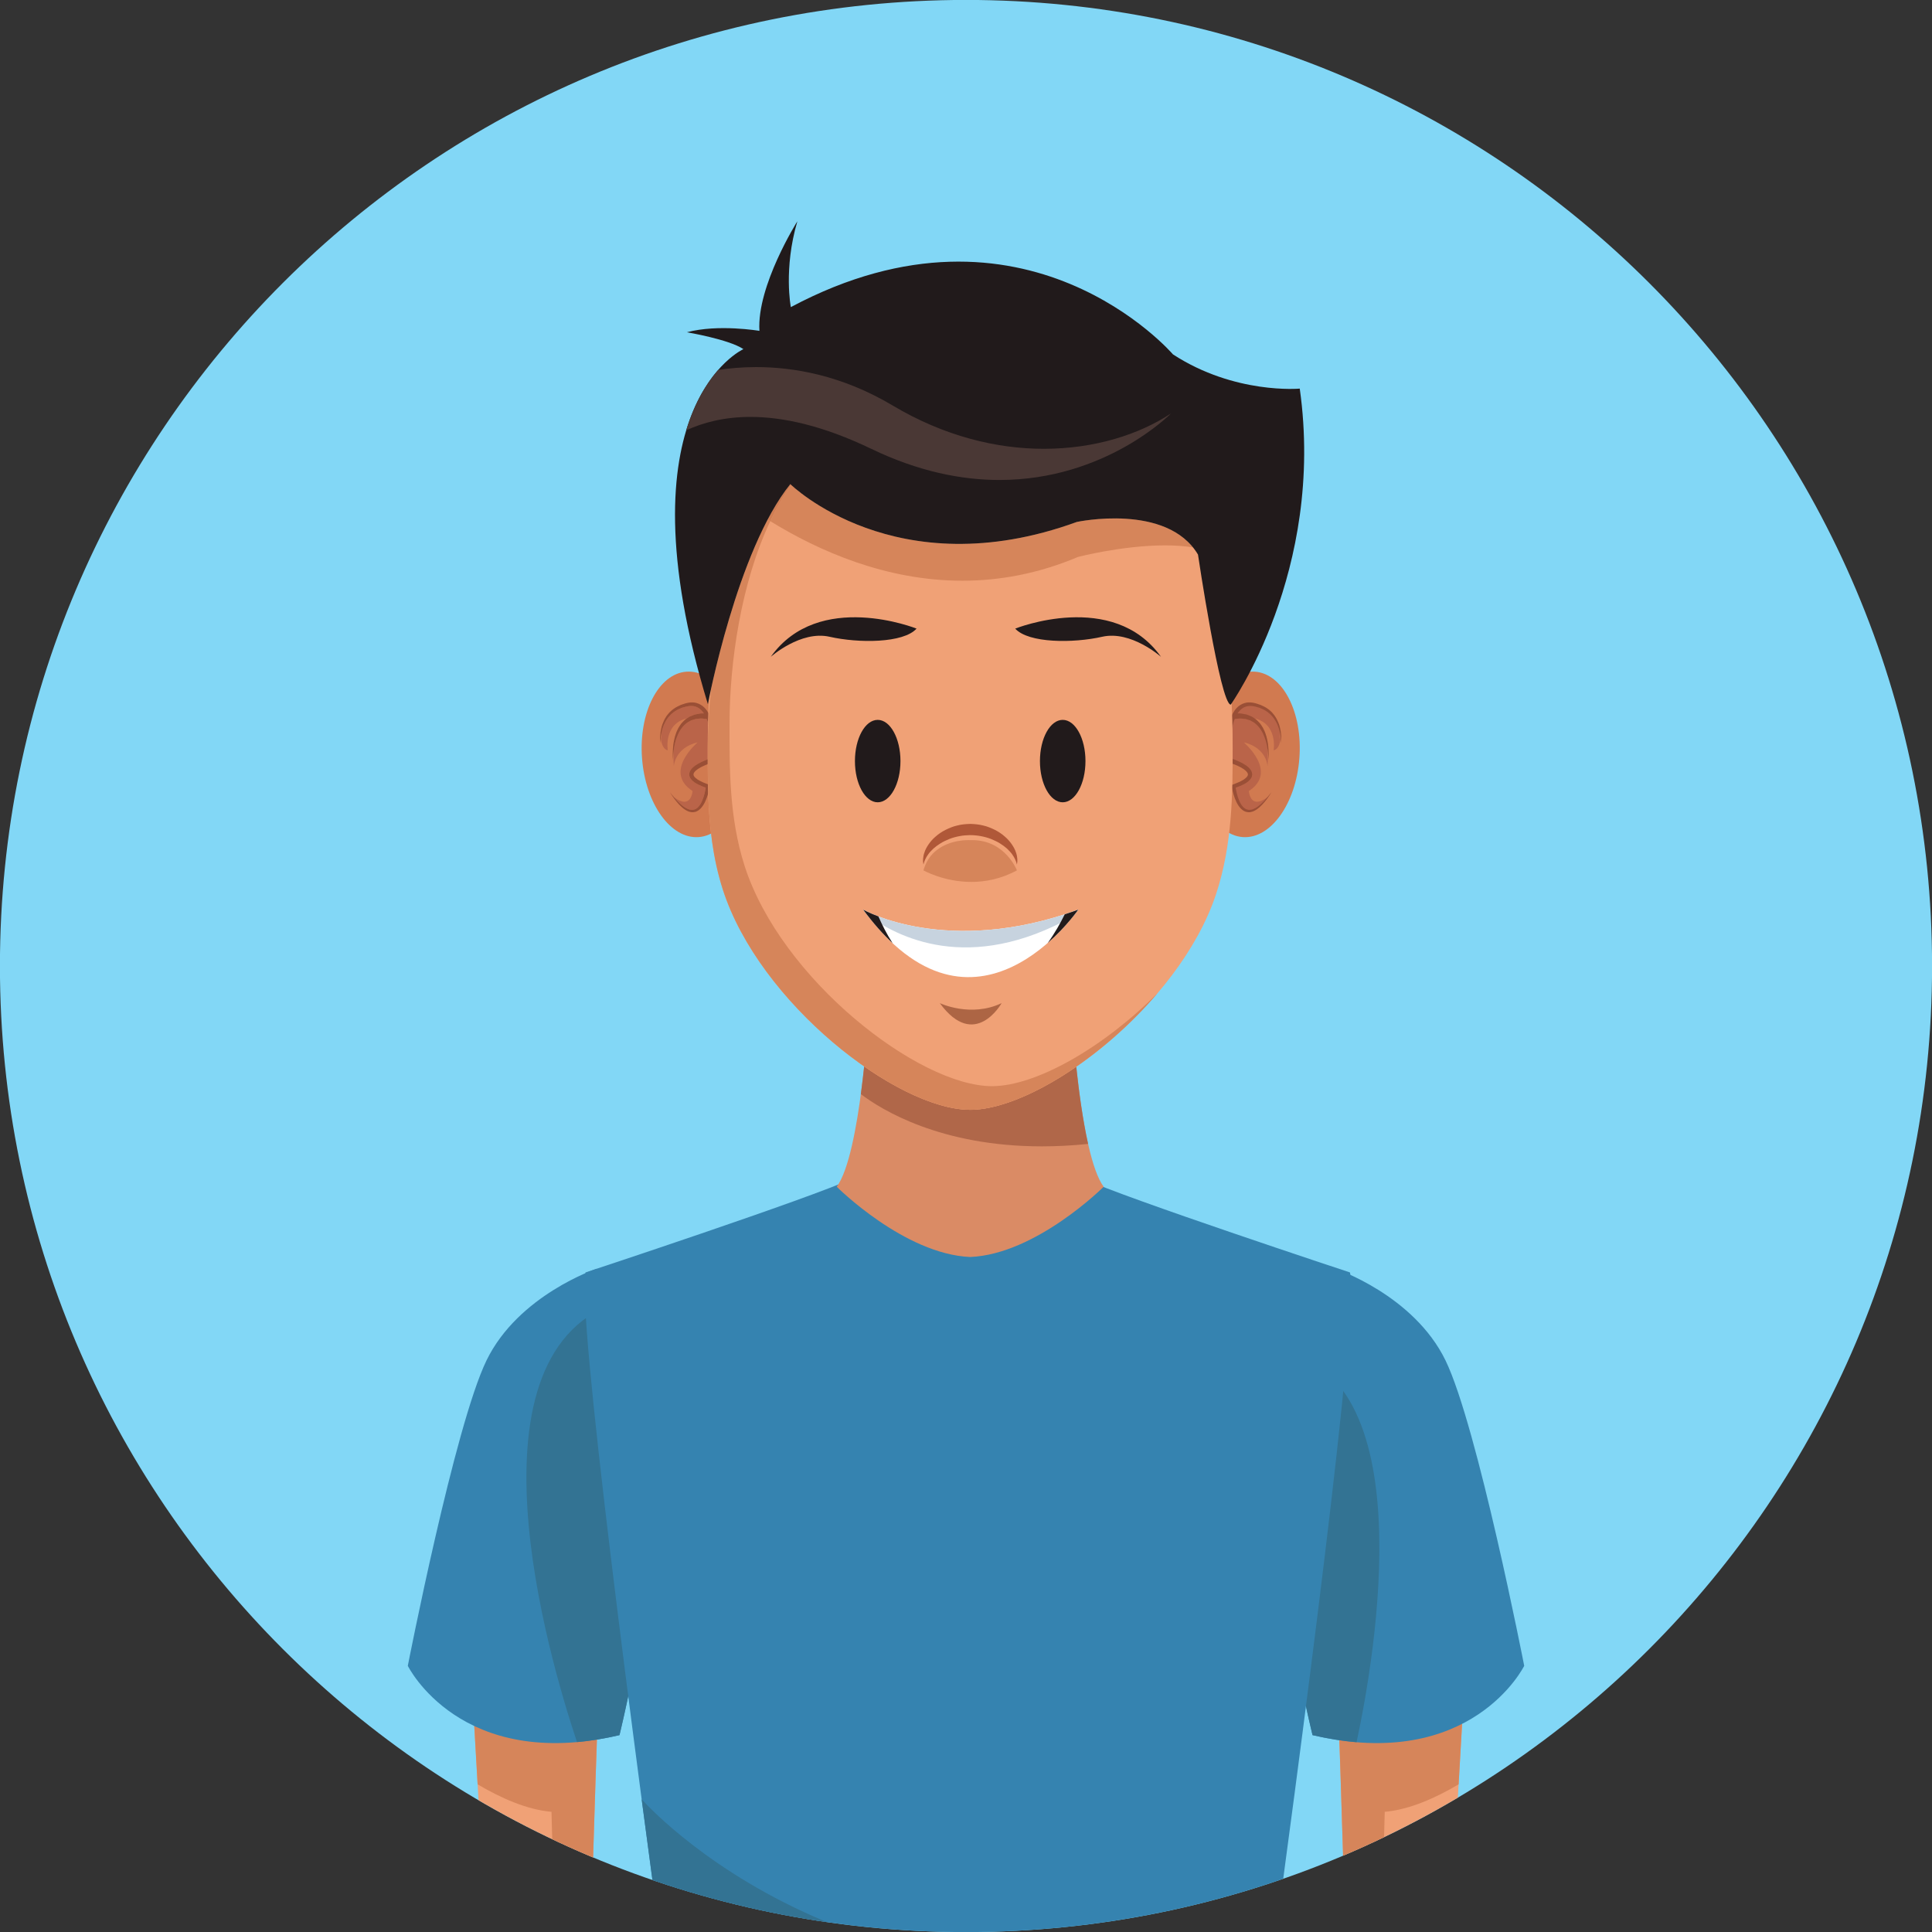
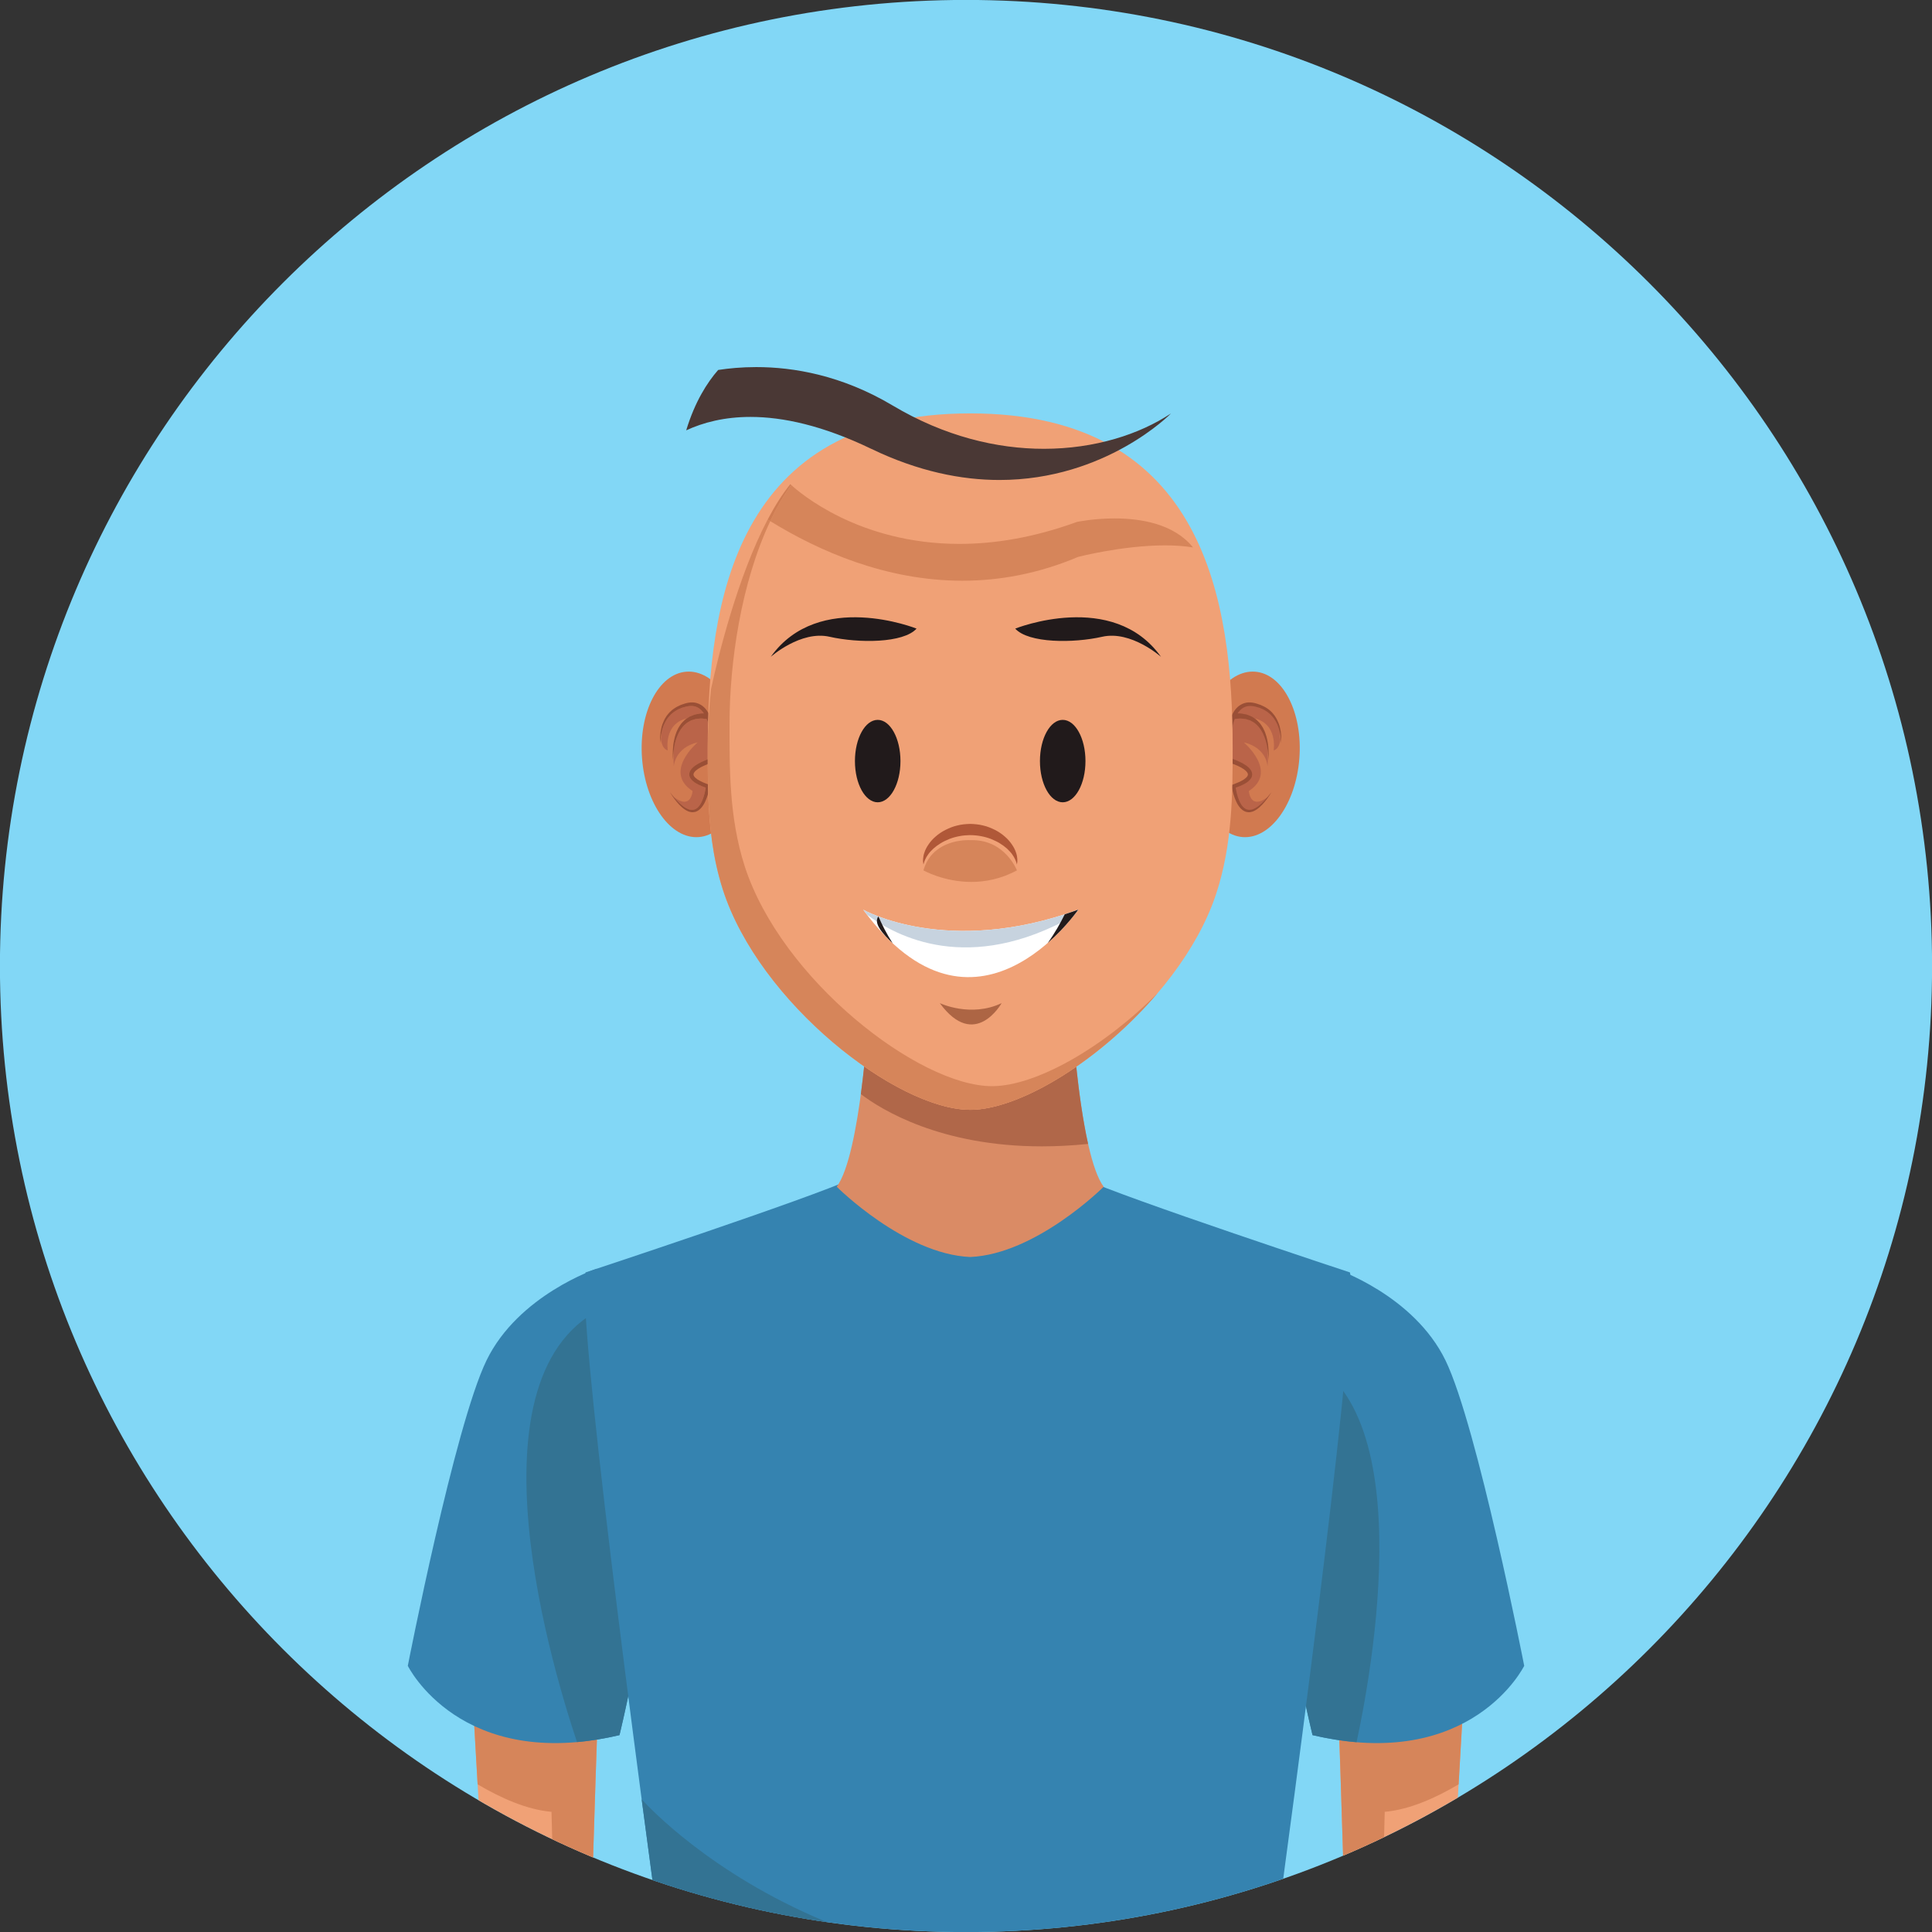
<svg xmlns="http://www.w3.org/2000/svg" height="343.8" preserveAspectRatio="xMidYMid meet" version="1.0" viewBox="40.7 40.7 343.8 343.8" width="343.8" zoomAndPan="magnify">
  <rect x="40.7" y="40.7" width="343.8" height="343.8" fill="#333333" stroke="none" />
  <defs>
    <clipPath id="a">
      <path d="M 40 40 L 385 40 L 385 385 L 40 385 Z M 40 40" />
    </clipPath>
    <clipPath id="b">
      <path d="M 384.512 212.602 C 384.512 307.547 307.547 384.512 212.602 384.512 C 117.656 384.512 40.688 307.547 40.688 212.602 C 40.688 117.652 117.656 40.688 212.602 40.688 C 307.547 40.688 384.512 117.652 384.512 212.602" />
    </clipPath>
    <clipPath id="c">
      <path d="M 278 309 L 304 309 L 304 385 L 278 385 Z M 278 309" />
    </clipPath>
    <clipPath id="d">
      <path d="M 384.512 212.602 C 384.512 307.547 307.547 384.512 212.602 384.512 C 117.656 384.512 40.688 307.547 40.688 212.602 C 40.688 117.652 117.656 40.688 212.602 40.688 C 307.547 40.688 384.512 117.652 384.512 212.602" />
    </clipPath>
    <clipPath id="e">
      <path d="M 278 327 L 282 327 L 282 331 L 278 331 Z M 278 327" />
    </clipPath>
    <clipPath id="f">
      <path d="M 384.512 212.602 C 384.512 307.547 307.547 384.512 212.602 384.512 C 117.656 384.512 40.688 307.547 40.688 212.602 C 40.688 117.652 117.656 40.688 212.602 40.688 C 307.547 40.688 384.512 117.652 384.512 212.602" />
    </clipPath>
    <clipPath id="g">
      <path d="M 278 321 L 303 321 L 303 371 L 278 371 Z M 278 321" />
    </clipPath>
    <clipPath id="h">
      <path d="M 384.512 212.602 C 384.512 307.547 307.547 384.512 212.602 384.512 C 117.656 384.512 40.688 307.547 40.688 212.602 C 40.688 117.652 117.656 40.688 212.602 40.688 C 307.547 40.688 384.512 117.652 384.512 212.602" />
    </clipPath>
    <clipPath id="i">
      <path d="M 266 266 L 312 266 L 312 351 L 266 351 Z M 266 266" />
    </clipPath>
    <clipPath id="j">
      <path d="M 384.512 212.602 C 384.512 307.547 307.547 384.512 212.602 384.512 C 117.656 384.512 40.688 307.547 40.688 212.602 C 40.688 117.652 117.656 40.688 212.602 40.688 C 307.547 40.688 384.512 117.652 384.512 212.602" />
    </clipPath>
    <clipPath id="k">
      <path d="M 266 280 L 287 280 L 287 351 L 266 351 Z M 266 280" />
    </clipPath>
    <clipPath id="l">
      <path d="M 384.512 212.602 C 384.512 307.547 307.547 384.512 212.602 384.512 C 117.656 384.512 40.688 307.547 40.688 212.602 C 40.688 117.652 117.656 40.688 212.602 40.688 C 307.547 40.688 384.512 117.652 384.512 212.602" />
    </clipPath>
    <clipPath id="m">
      <path d="M 122 309 L 148 309 L 148 385 L 122 385 Z M 122 309" />
    </clipPath>
    <clipPath id="n">
      <path d="M 384.512 212.602 C 384.512 307.547 307.547 384.512 212.602 384.512 C 117.656 384.512 40.688 307.547 40.688 212.602 C 40.688 117.652 117.656 40.688 212.602 40.688 C 307.547 40.688 384.512 117.652 384.512 212.602" />
    </clipPath>
    <clipPath id="o">
      <path d="M 123 321 L 126 321 L 126 355 L 123 355 Z M 123 321" />
    </clipPath>
    <clipPath id="p">
      <path d="M 384.512 212.602 C 384.512 307.547 307.547 384.512 212.602 384.512 C 117.656 384.512 40.688 307.547 40.688 212.602 C 40.688 117.652 117.656 40.688 212.602 40.688 C 307.547 40.688 384.512 117.652 384.512 212.602" />
    </clipPath>
    <clipPath id="q">
      <path d="M 123 321 L 148 321 L 148 372 L 123 372 Z M 123 321" />
    </clipPath>
    <clipPath id="r">
      <path d="M 384.512 212.602 C 384.512 307.547 307.547 384.512 212.602 384.512 C 117.656 384.512 40.688 307.547 40.688 212.602 C 40.688 117.652 117.656 40.688 212.602 40.688 C 307.547 40.688 384.512 117.652 384.512 212.602" />
    </clipPath>
    <clipPath id="s">
      <path d="M 113 266 L 159 266 L 159 351 L 113 351 Z M 113 266" />
    </clipPath>
    <clipPath id="t">
      <path d="M 384.512 212.602 C 384.512 307.547 307.547 384.512 212.602 384.512 C 117.656 384.512 40.688 307.547 40.688 212.602 C 40.688 117.652 117.656 40.688 212.602 40.688 C 307.547 40.688 384.512 117.652 384.512 212.602" />
    </clipPath>
    <clipPath id="u">
      <path d="M 134 271 L 159 271 L 159 351 L 134 351 Z M 134 271" />
    </clipPath>
    <clipPath id="v">
      <path d="M 384.512 212.602 C 384.512 307.547 307.547 384.512 212.602 384.512 C 117.656 384.512 40.688 307.547 40.688 212.602 C 40.688 117.652 117.656 40.688 212.602 40.688 C 307.547 40.688 384.512 117.652 384.512 212.602" />
    </clipPath>
    <clipPath id="w">
      <path d="M 144 250 L 282 250 L 282 385 L 144 385 Z M 144 250" />
    </clipPath>
    <clipPath id="x">
      <path d="M 384.512 212.602 C 384.512 307.547 307.547 384.512 212.602 384.512 C 117.656 384.512 40.688 307.547 40.688 212.602 C 40.688 117.652 117.656 40.688 212.602 40.688 C 307.547 40.688 384.512 117.652 384.512 212.602" />
    </clipPath>
    <clipPath id="y">
      <path d="M 189 221 L 238 221 L 238 265 L 189 265 Z M 189 221" />
    </clipPath>
    <clipPath id="z">
      <path d="M 384.512 212.602 C 384.512 307.547 307.547 384.512 212.602 384.512 C 117.656 384.512 40.688 307.547 40.688 212.602 C 40.688 117.652 117.656 40.688 212.602 40.688 C 307.547 40.688 384.512 117.652 384.512 212.602" />
    </clipPath>
    <clipPath id="A">
      <path d="M 232 230 L 235 230 L 235 245 L 232 245 Z M 232 230" />
    </clipPath>
    <clipPath id="B">
      <path d="M 384.512 212.602 C 384.512 307.547 307.547 384.512 212.602 384.512 C 117.656 384.512 40.688 307.547 40.688 212.602 C 40.688 117.652 117.656 40.688 212.602 40.688 C 307.547 40.688 384.512 117.652 384.512 212.602" />
    </clipPath>
    <clipPath id="C">
      <path d="M 193 230 L 235 230 L 235 245 L 193 245 Z M 193 230" />
    </clipPath>
    <clipPath id="D">
      <path d="M 384.512 212.602 C 384.512 307.547 307.547 384.512 212.602 384.512 C 117.656 384.512 40.688 307.547 40.688 212.602 C 40.688 117.652 117.656 40.688 212.602 40.688 C 307.547 40.688 384.512 117.652 384.512 212.602" />
    </clipPath>
    <clipPath id="E">
      <path d="M 253 160 L 272 160 L 272 190 L 253 190 Z M 253 160" />
    </clipPath>
    <clipPath id="F">
      <path d="M 384.512 212.602 C 384.512 307.547 307.547 384.512 212.602 384.512 C 117.656 384.512 40.688 307.547 40.688 212.602 C 40.688 117.652 117.656 40.688 212.602 40.688 C 307.547 40.688 384.512 117.652 384.512 212.602" />
    </clipPath>
    <clipPath id="G">
      <path d="M 259 166 L 269 166 L 269 186 L 259 186 Z M 259 166" />
    </clipPath>
    <clipPath id="H">
      <path d="M 384.512 212.602 C 384.512 307.547 307.547 384.512 212.602 384.512 C 117.656 384.512 40.688 307.547 40.688 212.602 C 40.688 117.652 117.656 40.688 212.602 40.688 C 307.547 40.688 384.512 117.652 384.512 212.602" />
    </clipPath>
    <clipPath id="I">
      <path d="M 258 165 L 269 165 L 269 186 L 258 186 Z M 258 165" />
    </clipPath>
    <clipPath id="J">
      <path d="M 384.512 212.602 C 384.512 307.547 307.547 384.512 212.602 384.512 C 117.656 384.512 40.688 307.547 40.688 212.602 C 40.688 117.652 117.656 40.688 212.602 40.688 C 307.547 40.688 384.512 117.652 384.512 212.602" />
    </clipPath>
    <clipPath id="K">
      <path d="M 260 167 L 267 167 L 267 176 L 260 176 Z M 260 167" />
    </clipPath>
    <clipPath id="L">
      <path d="M 384.512 212.602 C 384.512 307.547 307.547 384.512 212.602 384.512 C 117.656 384.512 40.688 307.547 40.688 212.602 C 40.688 117.652 117.656 40.688 212.602 40.688 C 307.547 40.688 384.512 117.652 384.512 212.602" />
    </clipPath>
    <clipPath id="M">
      <path d="M 154 160 L 173 160 L 173 190 L 154 190 Z M 154 160" />
    </clipPath>
    <clipPath id="N">
      <path d="M 384.512 212.602 C 384.512 307.547 307.547 384.512 212.602 384.512 C 117.656 384.512 40.688 307.547 40.688 212.602 C 40.688 117.652 117.656 40.688 212.602 40.688 C 307.547 40.688 384.512 117.652 384.512 212.602" />
    </clipPath>
    <clipPath id="O">
      <path d="M 158 166 L 167 166 L 167 185 L 158 185 Z M 158 166" />
    </clipPath>
    <clipPath id="P">
      <path d="M 384.512 212.602 C 384.512 307.547 307.547 384.512 212.602 384.512 C 117.656 384.512 40.688 307.547 40.688 212.602 C 40.688 117.652 117.656 40.688 212.602 40.688 C 307.547 40.688 384.512 117.652 384.512 212.602" />
    </clipPath>
    <clipPath id="Q">
      <path d="M 158 165 L 169 165 L 169 186 L 158 186 Z M 158 165" />
    </clipPath>
    <clipPath id="R">
      <path d="M 384.512 212.602 C 384.512 307.547 307.547 384.512 212.602 384.512 C 117.656 384.512 40.688 307.547 40.688 212.602 C 40.688 117.652 117.656 40.688 212.602 40.688 C 307.547 40.688 384.512 117.652 384.512 212.602" />
    </clipPath>
    <clipPath id="S">
      <path d="M 160 167 L 167 167 L 167 176 L 160 176 Z M 160 167" />
    </clipPath>
    <clipPath id="T">
      <path d="M 384.512 212.602 C 384.512 307.547 307.547 384.512 212.602 384.512 C 117.656 384.512 40.688 307.547 40.688 212.602 C 40.688 117.652 117.656 40.688 212.602 40.688 C 307.547 40.688 384.512 117.652 384.512 212.602" />
    </clipPath>
    <clipPath id="U">
      <path d="M 166 114 L 261 114 L 261 239 L 166 239 Z M 166 114" />
    </clipPath>
    <clipPath id="V">
      <path d="M 384.512 212.602 C 384.512 307.547 307.547 384.512 212.602 384.512 C 117.656 384.512 40.688 307.547 40.688 212.602 C 40.688 117.652 117.656 40.688 212.602 40.688 C 307.547 40.688 384.512 117.652 384.512 212.602" />
    </clipPath>
    <clipPath id="W">
      <path d="M 177 126 L 253 126 L 253 145 L 177 145 Z M 177 126" />
    </clipPath>
    <clipPath id="X">
      <path d="M 384.512 212.602 C 384.512 307.547 307.547 384.512 212.602 384.512 C 117.656 384.512 40.688 307.547 40.688 212.602 C 40.688 117.652 117.656 40.688 212.602 40.688 C 307.547 40.688 384.512 117.652 384.512 212.602" />
    </clipPath>
    <clipPath id="Y">
      <path d="M 213 238 L 215 238 L 215 239 L 213 239 Z M 213 238" />
    </clipPath>
    <clipPath id="Z">
      <path d="M 384.512 212.602 C 384.512 307.547 307.547 384.512 212.602 384.512 C 117.656 384.512 40.688 307.547 40.688 212.602 C 40.688 117.652 117.656 40.688 212.602 40.688 C 307.547 40.688 384.512 117.652 384.512 212.602" />
    </clipPath>
    <clipPath id="aa">
      <path d="M 166 133 L 247 133 L 247 239 L 166 239 Z M 166 133" />
    </clipPath>
    <clipPath id="ab">
      <path d="M 384.512 212.602 C 384.512 307.547 307.547 384.512 212.602 384.512 C 117.656 384.512 40.688 307.547 40.688 212.602 C 40.688 117.652 117.656 40.688 212.602 40.688 C 307.547 40.688 384.512 117.652 384.512 212.602" />
    </clipPath>
    <clipPath id="ac">
      <path d="M 177 126 L 182 126 L 182 134 L 177 134 Z M 177 126" />
    </clipPath>
    <clipPath id="ad">
      <path d="M 384.512 212.602 C 384.512 307.547 307.547 384.512 212.602 384.512 C 117.656 384.512 40.688 307.547 40.688 212.602 C 40.688 117.652 117.656 40.688 212.602 40.688 C 307.547 40.688 384.512 117.652 384.512 212.602" />
    </clipPath>
    <clipPath id="ae">
      <path d="M 177 150 L 204 150 L 204 158 L 177 158 Z M 177 150" />
    </clipPath>
    <clipPath id="af">
      <path d="M 384.512 212.602 C 384.512 307.547 307.547 384.512 212.602 384.512 C 117.656 384.512 40.688 307.547 40.688 212.602 C 40.688 117.652 117.656 40.688 212.602 40.688 C 307.547 40.688 384.512 117.652 384.512 212.602" />
    </clipPath>
    <clipPath id="ag">
      <path d="M 221 150 L 248 150 L 248 158 L 221 158 Z M 221 150" />
    </clipPath>
    <clipPath id="ah">
      <path d="M 384.512 212.602 C 384.512 307.547 307.547 384.512 212.602 384.512 C 117.656 384.512 40.688 307.547 40.688 212.602 C 40.688 117.652 117.656 40.688 212.602 40.688 C 307.547 40.688 384.512 117.652 384.512 212.602" />
    </clipPath>
    <clipPath id="ai">
      <path d="M 204 187 L 222 187 L 222 195 L 204 195 Z M 204 187" />
    </clipPath>
    <clipPath id="aj">
      <path d="M 384.512 212.602 C 384.512 307.547 307.547 384.512 212.602 384.512 C 117.656 384.512 40.688 307.547 40.688 212.602 C 40.688 117.652 117.656 40.688 212.602 40.688 C 307.547 40.688 384.512 117.652 384.512 212.602" />
    </clipPath>
    <clipPath id="ak">
      <path d="M 194 202 L 233 202 L 233 215 L 194 215 Z M 194 202" />
    </clipPath>
    <clipPath id="al">
      <path d="M 384.512 212.602 C 384.512 307.547 307.547 384.512 212.602 384.512 C 117.656 384.512 40.688 307.547 40.688 212.602 C 40.688 117.652 117.656 40.688 212.602 40.688 C 307.547 40.688 384.512 117.652 384.512 212.602" />
    </clipPath>
    <clipPath id="am">
      <path d="M 194 202 L 233 202 L 233 210 L 194 210 Z M 194 202" />
    </clipPath>
    <clipPath id="an">
      <path d="M 384.512 212.602 C 384.512 307.547 307.547 384.512 212.602 384.512 C 117.656 384.512 40.688 307.547 40.688 212.602 C 40.688 117.652 117.656 40.688 212.602 40.688 C 307.547 40.688 384.512 117.652 384.512 212.602" />
    </clipPath>
    <clipPath id="ao">
      <path d="M 207 219 L 219 219 L 219 223 L 207 223 Z M 207 219" />
    </clipPath>
    <clipPath id="ap">
      <path d="M 384.512 212.602 C 384.512 307.547 307.547 384.512 212.602 384.512 C 117.656 384.512 40.688 307.547 40.688 212.602 C 40.688 117.652 117.656 40.688 212.602 40.688 C 307.547 40.688 384.512 117.652 384.512 212.602" />
    </clipPath>
    <clipPath id="aq">
      <path d="M 205 190 L 222 190 L 222 198 L 205 198 Z M 205 190" />
    </clipPath>
    <clipPath id="ar">
      <path d="M 384.512 212.602 C 384.512 307.547 307.547 384.512 212.602 384.512 C 117.656 384.512 40.688 307.547 40.688 212.602 C 40.688 117.652 117.656 40.688 212.602 40.688 C 307.547 40.688 384.512 117.652 384.512 212.602" />
    </clipPath>
    <clipPath id="as">
      <path d="M 194 202 L 200 202 L 200 209 L 194 209 Z M 194 202" />
    </clipPath>
    <clipPath id="at">
      <path d="M 384.512 212.602 C 384.512 307.547 307.547 384.512 212.602 384.512 C 117.656 384.512 40.688 307.547 40.688 212.602 C 40.688 117.652 117.656 40.688 212.602 40.688 C 307.547 40.688 384.512 117.652 384.512 212.602" />
    </clipPath>
    <clipPath id="au">
      <path d="M 227 202 L 233 202 L 233 209 L 227 209 Z M 227 202" />
    </clipPath>
    <clipPath id="av">
      <path d="M 384.512 212.602 C 384.512 307.547 307.547 384.512 212.602 384.512 C 117.656 384.512 40.688 307.547 40.688 212.602 C 40.688 117.652 117.656 40.688 212.602 40.688 C 307.547 40.688 384.512 117.652 384.512 212.602" />
    </clipPath>
    <clipPath id="aw">
-       <path d="M 160 80 L 273 80 L 273 167 L 160 167 Z M 160 80" />
-     </clipPath>
+       </clipPath>
    <clipPath id="ax">
      <path d="M 384.512 212.602 C 384.512 307.547 307.547 384.512 212.602 384.512 C 117.656 384.512 40.688 307.547 40.688 212.602 C 40.688 117.652 117.656 40.688 212.602 40.688 C 307.547 40.688 384.512 117.652 384.512 212.602" />
    </clipPath>
    <clipPath id="ay">
      <path d="M 162 106 L 250 106 L 250 127 L 162 127 Z M 162 106" />
    </clipPath>
    <clipPath id="az">
      <path d="M 384.512 212.602 C 384.512 307.547 307.547 384.512 212.602 384.512 C 117.656 384.512 40.688 307.547 40.688 212.602 C 40.688 117.652 117.656 40.688 212.602 40.688 C 307.547 40.688 384.512 117.652 384.512 212.602" />
    </clipPath>
    <clipPath id="aA">
      <path d="M 154 360 L 268 360 L 268 385 L 154 385 Z M 154 360" />
    </clipPath>
    <clipPath id="aB">
      <path d="M 384.512 212.602 C 384.512 307.547 307.547 384.512 212.602 384.512 C 117.656 384.512 40.688 307.547 40.688 212.602 C 40.688 117.652 117.656 40.688 212.602 40.688 C 307.547 40.688 384.512 117.652 384.512 212.602" />
    </clipPath>
    <clipPath id="aC">
      <path d="M 192 168 L 201 168 L 201 184 L 192 184 Z M 192 168" />
    </clipPath>
    <clipPath id="aD">
      <path d="M 384.512 212.602 C 384.512 307.547 307.547 384.512 212.602 384.512 C 117.656 384.512 40.688 307.547 40.688 212.602 C 40.688 117.652 117.656 40.688 212.602 40.688 C 307.547 40.688 384.512 117.652 384.512 212.602" />
    </clipPath>
    <clipPath id="aE">
      <path d="M 225 168 L 234 168 L 234 184 L 225 184 Z M 225 168" />
    </clipPath>
    <clipPath id="aF">
      <path d="M 384.512 212.602 C 384.512 307.547 307.547 384.512 212.602 384.512 C 117.656 384.512 40.688 307.547 40.688 212.602 C 40.688 117.652 117.656 40.688 212.602 40.688 C 307.547 40.688 384.512 117.652 384.512 212.602" />
    </clipPath>
  </defs>
  <g>
    <g clip-path="url(#a)">
      <g clip-path="url(#b)">
        <path d="M 384.512 212.602 C 384.512 307.547 307.547 384.512 212.602 384.512 C 117.656 384.512 40.688 307.547 40.688 212.602 C 40.688 117.652 117.656 40.688 212.602 40.688 C 307.547 40.688 384.512 117.652 384.512 212.602" fill="#82d7f6" />
      </g>
    </g>
    <g clip-path="url(#c)">
      <g clip-path="url(#d)">
        <path d="M 297.781 400.367 C 300.352 357.418 303.039 309.777 303.039 309.777 L 278.273 330.801 C 278.719 338.293 279.691 369.699 280.586 400.367 L 297.781 400.367" fill="#f0a176" />
      </g>
    </g>
    <g clip-path="url(#e)">
      <g clip-path="url(#f)">
        <path d="M 278.273 330.801 L 281.715 327.879 L 278.273 330.801" fill="#b7977b" />
      </g>
    </g>
    <g clip-path="url(#g)">
      <g clip-path="url(#h)">
        <path d="M 279.703 370.922 C 279.109 351.727 278.57 335.844 278.273 330.801 L 281.715 327.879 L 302.383 321.355 C 301.879 330.191 301.125 343.355 300.262 358.223 C 296.102 360.688 291.461 362.738 287.113 363.113 L 286.996 367.625 C 284.594 368.781 282.168 369.879 279.703 370.922" fill="#d6855a" />
      </g>
    </g>
    <g clip-path="url(#i)">
      <g clip-path="url(#j)">
        <path d="M 278.367 266.488 C 278.367 266.488 292.266 271.133 297.934 282.797 C 303.598 294.465 311.934 337.133 311.934 337.133 C 311.934 337.133 302.598 356.133 274.266 349.465 C 274.266 349.465 254.137 267.516 278.367 266.488" fill="#3583b0" />
      </g>
    </g>
    <g clip-path="url(#k)">
      <g clip-path="url(#l)">
        <path d="M 267.352 280.746 C 263.219 304.473 274.266 349.465 274.266 349.465 C 277.062 350.121 279.668 350.52 282.105 350.723 C 285.41 335.289 294.219 284.363 267.352 280.746" fill="#337393" />
      </g>
    </g>
    <g clip-path="url(#m)">
      <g clip-path="url(#n)">
        <path d="M 145.371 400.367 C 146.266 369.699 147.238 338.293 147.688 330.801 L 122.918 309.777 C 122.918 309.777 125.605 357.418 128.172 400.367 L 145.371 400.367" fill="#f0a176" />
      </g>
    </g>
    <g clip-path="url(#o)">
      <g clip-path="url(#p)">
        <path d="M 125.504 354.941 C 124.719 341.422 124.039 329.535 123.574 321.355 C 124.039 329.539 124.719 341.422 125.504 354.941" fill="#b7977b" />
      </g>
    </g>
    <g clip-path="url(#q)">
      <g clip-path="url(#r)">
        <path d="M 146.242 371.238 C 143.789 370.211 141.363 369.129 138.969 367.988 L 138.84 363.113 C 134.496 362.738 129.855 360.688 125.691 358.223 C 125.629 357.117 125.566 356.023 125.504 354.941 C 124.719 341.422 124.039 329.539 123.574 321.355 L 144.242 327.879 L 147.688 330.801 C 147.383 335.871 146.84 351.898 146.242 371.238" fill="#d6855a" />
      </g>
    </g>
    <g clip-path="url(#s)">
      <g clip-path="url(#t)">
        <path d="M 146.836 266.488 C 146.836 266.488 132.938 271.133 127.27 282.797 C 121.602 294.465 113.27 337.133 113.27 337.133 C 113.27 337.133 122.602 356.133 150.938 349.465 C 150.938 349.465 171.062 267.516 146.836 266.488" fill="#3583b0" />
      </g>
    </g>
    <g clip-path="url(#u)">
      <g clip-path="url(#v)">
        <path d="M 150.938 349.465 C 150.938 349.465 165.656 289.512 154.754 271.527 C 153.703 271.598 152.605 271.785 151.438 272.133 C 122.219 280.727 138.281 335.477 143.379 350.707 C 145.734 350.496 148.246 350.098 150.938 349.465" fill="#337393" />
      </g>
    </g>
    <g clip-path="url(#w)">
      <g clip-path="url(#x)">
        <path d="M 265.617 400.367 C 272.391 351.023 282.496 274.312 280.93 267.133 C 280.93 267.133 240.555 253.797 233.555 250.465 L 212.91 253.715 L 192.27 250.465 C 185.27 253.797 144.895 267.133 144.895 267.133 C 143.32 274.312 153.434 351.023 160.203 400.367 L 265.617 400.367" fill="#3583b0" />
      </g>
    </g>
    <g clip-path="url(#y)">
      <g clip-path="url(#z)">
        <path d="M 231.422 221.133 L 213.348 226.383 L 195.27 221.133 C 195.27 221.133 193.848 246.133 189.598 251.883 C 189.598 251.883 201.598 263.883 213.348 264.383 C 225.098 263.883 237.098 251.883 237.098 251.883 C 232.848 246.133 231.422 221.133 231.422 221.133" fill="#da8b65" />
      </g>
    </g>
    <g clip-path="url(#A)">
      <g clip-path="url(#B)">
        <path d="M 234.328 244.262 C 233.367 239.996 232.684 234.871 232.219 230.531 L 232.223 230.527 C 232.684 234.871 233.371 239.996 234.328 244.262" fill="#908475" />
      </g>
    </g>
    <g clip-path="url(#C)">
      <g clip-path="url(#D)">
        <path d="M 226.098 244.695 C 208.098 244.695 197.586 238.203 193.891 235.398 C 194.117 233.707 194.312 232.039 194.48 230.477 C 201.352 235.262 208.238 238.188 213.348 238.188 C 213.352 238.188 213.359 238.188 213.367 238.188 C 213.371 238.188 213.371 238.188 213.375 238.188 C 213.383 238.188 213.387 238.188 213.395 238.188 C 213.395 238.188 213.398 238.188 213.398 238.188 C 213.406 238.188 213.414 238.188 213.422 238.188 C 213.426 238.188 213.426 238.188 213.426 238.188 C 213.434 238.188 213.438 238.188 213.445 238.188 C 213.449 238.188 213.449 238.188 213.453 238.188 C 213.461 238.188 213.465 238.188 213.473 238.188 C 213.473 238.188 213.477 238.188 213.477 238.188 C 213.484 238.188 213.492 238.188 213.5 238.188 C 213.504 238.188 213.504 238.188 213.504 238.188 C 213.512 238.188 213.52 238.188 213.523 238.188 C 213.527 238.188 213.527 238.188 213.531 238.188 C 213.539 238.188 213.547 238.188 213.555 238.188 C 213.562 238.188 213.57 238.188 213.578 238.188 C 213.578 238.188 213.582 238.188 213.586 238.188 C 213.59 238.188 213.598 238.188 213.602 238.188 C 213.605 238.188 213.605 238.188 213.609 238.188 C 213.617 238.188 213.625 238.188 213.633 238.188 C 213.633 238.188 213.633 238.188 213.637 238.188 C 213.641 238.188 213.648 238.188 213.656 238.188 C 213.656 238.188 213.66 238.188 213.66 238.188 C 213.68 238.184 213.691 238.184 213.711 238.184 C 213.711 238.184 213.715 238.184 213.715 238.184 C 213.723 238.184 213.727 238.184 213.734 238.184 C 213.734 238.184 213.738 238.184 213.738 238.184 C 213.746 238.184 213.758 238.184 213.766 238.184 C 213.773 238.184 213.781 238.184 213.789 238.184 C 213.789 238.184 213.789 238.184 213.793 238.184 C 213.801 238.184 213.809 238.184 213.816 238.18 C 213.824 238.18 213.836 238.18 213.844 238.18 C 213.852 238.18 213.859 238.18 213.867 238.18 C 213.867 238.18 213.871 238.18 213.871 238.18 C 213.891 238.18 213.906 238.18 213.922 238.176 L 213.926 238.176 C 213.949 238.176 213.977 238.176 214.004 238.176 C 214.023 238.172 214.039 238.172 214.055 238.172 L 214.059 238.172 C 214.066 238.172 214.074 238.172 214.082 238.172 C 214.082 238.172 214.082 238.172 214.086 238.172 C 214.102 238.168 214.117 238.168 214.137 238.168 C 219.137 237.891 225.684 235.039 232.219 230.531 C 232.684 234.871 233.367 239.996 234.328 244.262 C 231.426 244.562 228.684 244.695 226.098 244.695" fill="#b06749" />
      </g>
    </g>
    <g clip-path="url(#E)">
      <g clip-path="url(#F)">
        <path d="M 253.949 174.273 C 253.344 182.398 256.875 189.289 261.84 189.66 C 266.805 190.027 271.316 183.742 271.926 175.613 C 272.531 167.488 268.996 160.602 264.035 160.227 C 259.07 159.855 254.559 166.145 253.949 174.273" fill="#d17a50" />
      </g>
    </g>
    <g clip-path="url(#G)">
      <g clip-path="url(#H)">
        <path d="M 262.844 185.117 C 261.758 185.117 260.723 184.062 260.219 180.629 C 260.219 180.629 266.297 178.934 261.008 176.57 L 260.047 176.203 C 260.051 175.395 260.051 174.598 260.051 173.809 C 260.051 172.211 260.031 170.586 259.984 168.938 C 260.605 167.332 261.723 166.09 263.703 166.09 C 263.77 166.09 263.836 166.09 263.902 166.094 C 268.852 166.297 268.465 172.25 268.523 172.25 C 268.535 172.25 268.559 172.07 268.629 171.641 C 268.629 171.641 268.594 173.938 267.344 174.227 C 267.344 174.227 268.152 169.52 263.902 168.52 C 263.902 168.52 266.754 170.145 266.266 177.082 C 266.266 177.082 266.152 173.77 262.027 172.801 C 262.027 172.801 268.223 178.02 262.938 181.457 C 262.938 181.457 263.039 183.371 264.391 183.371 C 264.883 183.371 265.539 183.117 266.422 182.426 C 266.422 182.426 264.57 185.117 262.844 185.117" fill="#ba6449" />
      </g>
    </g>
    <g clip-path="url(#I)">
      <g clip-path="url(#J)">
        <path d="M 268.645 172.973 C 268.664 172.07 268.531 171.168 268.27 170.32 C 268.141 169.895 267.965 169.484 267.742 169.105 C 267.531 168.723 267.277 168.359 266.973 168.051 C 266.836 167.883 266.68 167.734 266.504 167.605 C 266.34 167.469 266.18 167.32 265.984 167.223 C 265.629 166.977 265.227 166.812 264.824 166.648 C 264.41 166.535 263.988 166.391 263.57 166.348 C 263.137 166.297 262.762 166.316 262.375 166.449 C 261.621 166.699 261.051 167.34 260.672 168.094 C 260.277 168.848 260.051 169.703 259.883 170.562 C 259.723 171.43 259.637 172.312 259.59 173.199 C 259.57 173.645 259.559 174.09 259.562 174.535 L 259.578 175.887 L 259.277 175.488 C 260.008 175.711 260.699 175.977 261.387 176.309 C 261.73 176.473 262.066 176.656 262.391 176.879 C 262.715 177.105 263.035 177.359 263.285 177.746 C 263.414 177.934 263.496 178.184 263.523 178.441 C 263.523 178.703 263.465 178.977 263.332 179.172 C 263.086 179.578 262.742 179.82 262.414 180.043 C 261.742 180.449 261.035 180.723 260.324 180.945 L 260.551 180.586 C 260.66 181.449 260.863 182.34 261.199 183.145 C 261.371 183.547 261.582 183.93 261.855 184.242 C 262 184.395 262.148 184.535 262.324 184.629 C 262.492 184.734 262.688 184.781 262.883 184.809 C 263.078 184.828 263.281 184.805 263.484 184.758 C 263.688 184.691 263.887 184.613 264.078 184.508 C 264.461 184.297 264.82 184.023 265.148 183.719 C 265.812 183.105 266.395 182.398 266.961 181.68 C 266.477 182.453 265.949 183.211 265.312 183.883 C 264.996 184.223 264.645 184.535 264.246 184.797 C 264.051 184.93 263.828 185.031 263.602 185.121 C 263.363 185.195 263.113 185.254 262.852 185.238 C 262.598 185.219 262.332 185.16 262.105 185.031 C 261.871 184.918 261.68 184.754 261.5 184.578 C 261.152 184.219 260.902 183.801 260.699 183.371 C 260.293 182.508 260.047 181.609 259.883 180.672 L 259.836 180.41 L 260.109 180.309 C 260.777 180.055 261.445 179.785 262.02 179.426 C 262.297 179.238 262.555 179.023 262.684 178.801 C 262.762 178.688 262.762 178.586 262.77 178.484 C 262.746 178.383 262.727 178.27 262.641 178.156 C 262.32 177.688 261.664 177.32 261.043 177.023 C 260.406 176.73 259.723 176.48 259.051 176.285 L 258.762 176.203 L 258.75 175.887 C 258.73 175.465 258.715 174.98 258.727 174.527 C 258.73 174.07 258.746 173.613 258.773 173.152 C 258.836 172.238 258.938 171.32 259.121 170.414 C 259.312 169.508 259.562 168.602 260.02 167.75 C 260.246 167.332 260.516 166.914 260.879 166.57 C 261.234 166.223 261.691 165.953 262.18 165.812 C 262.652 165.66 263.207 165.668 263.66 165.746 C 264.141 165.82 264.574 165.992 265.02 166.141 C 265.449 166.336 265.879 166.531 266.258 166.816 C 266.461 166.938 266.633 167.105 266.809 167.262 C 266.988 167.414 267.148 167.582 267.293 167.77 C 267.445 167.949 267.59 168.137 267.703 168.34 C 267.828 168.539 267.949 168.738 268.035 168.953 C 268.238 169.371 268.391 169.812 268.488 170.258 C 268.707 171.148 268.758 172.074 268.645 172.973" fill="#9a4f36" />
      </g>
    </g>
    <g clip-path="url(#K)">
      <g clip-path="url(#L)">
        <path d="M 266.402 175.957 C 266.402 175.957 266.43 175.227 266.281 174.152 C 266.211 173.613 266.09 172.992 265.887 172.355 C 265.785 172.035 265.676 171.711 265.52 171.395 C 265.395 171.066 265.191 170.777 265.02 170.48 C 264.812 170.203 264.605 169.922 264.359 169.695 C 264.102 169.48 263.871 169.246 263.578 169.117 C 263.441 169.039 263.309 168.969 263.18 168.895 C 263.035 168.848 262.895 168.805 262.758 168.766 C 262.621 168.723 262.488 168.68 262.359 168.641 C 262.227 168.629 262.094 168.613 261.969 168.605 C 261.719 168.59 261.496 168.535 261.285 168.559 C 261.078 168.574 260.898 168.59 260.754 168.605 C 260.457 168.629 260.289 168.641 260.289 168.641 L 260.172 167.648 C 260.172 167.648 260.363 167.648 260.707 167.648 C 260.875 167.648 261.082 167.648 261.316 167.648 C 261.551 167.645 261.82 167.727 262.109 167.77 C 262.254 167.801 262.402 167.828 262.559 167.855 C 262.703 167.914 262.859 167.98 263.016 168.039 C 263.172 168.105 263.332 168.172 263.496 168.238 C 263.645 168.34 263.797 168.438 263.949 168.543 C 264.27 168.727 264.52 169.02 264.789 169.285 C 265.043 169.566 265.246 169.895 265.445 170.219 C 265.605 170.559 265.793 170.891 265.895 171.242 C 266.027 171.586 266.113 171.938 266.191 172.273 C 266.344 172.949 266.41 173.59 266.438 174.137 C 266.492 175.23 266.402 175.957 266.402 175.957" fill="#9a4f36" />
      </g>
    </g>
    <g clip-path="url(#M)">
      <g clip-path="url(#N)">
        <path d="M 172.926 174.273 C 173.531 182.398 170 189.289 165.035 189.66 C 160.07 190.027 155.555 183.742 154.949 175.613 C 154.344 167.488 157.879 160.602 162.84 160.227 C 167.805 159.855 172.316 166.145 172.926 174.273" fill="#d17a50" />
      </g>
    </g>
    <g clip-path="url(#O)">
      <g clip-path="url(#P)">
        <path d="M 163.855 184.816 C 163.703 184.816 163.547 184.793 163.391 184.758 C 163.188 184.691 162.988 184.613 162.797 184.508 C 162.414 184.297 162.055 184.023 161.727 183.715 C 161.34 183.359 160.98 182.969 160.637 182.566 C 161.426 183.152 162.027 183.371 162.484 183.371 C 163.836 183.371 163.938 181.457 163.938 181.457 C 158.652 178.02 164.848 172.801 164.848 172.801 C 160.723 173.77 160.605 177.082 160.605 177.082 C 160.523 175.883 160.539 174.844 160.621 173.941 C 160.695 173.457 160.812 172.91 160.988 172.352 C 161.09 172.035 161.199 171.707 161.355 171.395 C 161.48 171.066 161.684 170.777 161.855 170.48 C 162.062 170.199 162.27 169.922 162.516 169.695 C 162.773 169.48 163.004 169.246 163.297 169.117 C 163.434 169.039 163.562 168.965 163.695 168.895 C 163.84 168.848 163.98 168.805 164.117 168.766 C 164.254 168.723 164.387 168.68 164.516 168.641 C 164.648 168.629 164.781 168.613 164.906 168.605 C 165.117 168.594 165.305 168.551 165.48 168.551 C 165.516 168.551 165.555 168.555 165.59 168.559 C 165.797 168.574 165.977 168.59 166.121 168.605 C 166.262 168.613 166.371 168.621 166.449 168.629 C 166.543 168.859 166.625 169.098 166.695 169.336 C 166.66 170.848 166.645 172.344 166.645 173.809 C 166.645 174.262 166.645 174.715 166.645 175.172 C 166.645 175.387 166.645 175.598 166.645 175.812 C 166.254 175.961 165.871 176.121 165.488 176.309 C 165.145 176.473 164.809 176.656 164.484 176.879 C 164.16 177.105 163.84 177.359 163.59 177.746 C 163.461 177.934 163.375 178.184 163.352 178.441 C 163.348 178.703 163.41 178.977 163.539 179.172 C 163.789 179.578 164.129 179.82 164.461 180.043 C 165.047 180.398 165.66 180.652 166.281 180.859 C 166.168 181.637 165.973 182.426 165.672 183.145 C 165.504 183.547 165.289 183.93 165.016 184.242 C 164.875 184.395 164.723 184.535 164.551 184.629 C 164.383 184.734 164.188 184.781 163.992 184.809 C 163.949 184.812 163.902 184.816 163.855 184.816 M 159.531 174.227 C 158.586 174.008 158.336 172.633 158.27 171.984 C 158.273 171.945 158.277 171.906 158.281 171.867 C 158.324 172.133 158.34 172.25 158.348 172.25 C 158.367 172.25 158.344 171.699 158.445 170.922 C 158.492 170.719 158.547 170.52 158.605 170.32 C 158.734 169.895 158.91 169.484 159.133 169.105 C 159.344 168.723 159.598 168.359 159.902 168.051 C 160.039 167.883 160.195 167.734 160.371 167.605 C 160.535 167.469 160.695 167.32 160.891 167.223 C 161.246 166.977 161.648 166.812 162.051 166.648 C 162.465 166.535 162.887 166.391 163.305 166.348 C 163.449 166.328 163.586 166.32 163.719 166.32 C 163.988 166.32 164.242 166.359 164.5 166.449 C 165.098 166.648 165.586 167.094 165.949 167.648 C 165.832 167.648 165.699 167.648 165.559 167.648 C 165.555 167.648 165.551 167.648 165.547 167.648 C 165.316 167.648 165.051 167.727 164.766 167.77 C 164.621 167.801 164.473 167.828 164.316 167.855 C 164.172 167.914 164.016 167.977 163.855 168.039 C 163.703 168.105 163.539 168.172 163.379 168.238 C 163.238 168.332 163.098 168.426 162.953 168.523 C 158.723 169.531 159.531 174.227 159.531 174.227 M 159.812 167.504 C 160.105 167.168 160.461 166.871 160.887 166.637 C 160.793 166.691 160.703 166.754 160.617 166.816 C 160.414 166.938 160.242 167.105 160.066 167.262 C 159.977 167.34 159.891 167.418 159.812 167.504" fill="#ba6449" />
      </g>
    </g>
    <g clip-path="url(#Q)">
      <g clip-path="url(#R)">
        <path d="M 158.23 172.973 C 158.117 172.074 158.168 171.148 158.387 170.258 C 158.484 169.809 158.637 169.371 158.84 168.953 C 158.926 168.738 159.047 168.539 159.172 168.34 C 159.285 168.137 159.43 167.949 159.582 167.77 C 159.727 167.582 159.887 167.414 160.066 167.262 C 160.242 167.105 160.414 166.938 160.617 166.816 C 160.996 166.531 161.426 166.336 161.855 166.141 C 162.301 165.992 162.734 165.82 163.215 165.746 C 163.668 165.668 164.223 165.66 164.695 165.812 C 165.184 165.953 165.641 166.223 165.996 166.57 C 166.359 166.914 166.629 167.332 166.855 167.75 C 167.312 168.602 167.562 169.508 167.754 170.414 C 167.938 171.32 168.039 172.238 168.102 173.152 C 168.129 173.613 168.145 174.07 168.148 174.527 C 168.16 174.98 168.145 175.465 168.125 175.887 L 168.113 176.203 L 167.824 176.285 C 167.152 176.48 166.469 176.727 165.832 177.023 C 165.211 177.32 164.555 177.688 164.234 178.156 C 164.148 178.27 164.125 178.383 164.105 178.484 C 164.113 178.586 164.113 178.688 164.191 178.801 C 164.316 179.023 164.578 179.238 164.852 179.426 C 165.426 179.785 166.098 180.055 166.766 180.309 L 167.035 180.41 L 166.992 180.672 C 166.828 181.609 166.582 182.508 166.176 183.371 C 165.969 183.801 165.719 184.219 165.375 184.578 C 165.195 184.754 165 184.918 164.77 185.031 C 164.543 185.16 164.277 185.219 164.023 185.238 C 163.762 185.254 163.512 185.195 163.273 185.121 C 163.047 185.031 162.824 184.93 162.629 184.797 C 162.23 184.535 161.879 184.223 161.562 183.883 C 160.926 183.211 160.398 182.453 159.914 181.68 C 160.48 182.398 161.062 183.102 161.727 183.715 C 162.055 184.023 162.414 184.297 162.797 184.508 C 162.988 184.613 163.188 184.691 163.391 184.758 C 163.594 184.805 163.797 184.828 163.992 184.809 C 164.188 184.781 164.383 184.734 164.551 184.629 C 164.723 184.535 164.875 184.395 165.016 184.242 C 165.289 183.93 165.504 183.547 165.672 183.145 C 166.012 182.34 166.215 181.449 166.32 180.586 L 166.547 180.945 C 165.836 180.723 165.133 180.449 164.461 180.043 C 164.129 179.82 163.789 179.578 163.539 179.172 C 163.41 178.977 163.348 178.703 163.352 178.441 C 163.375 178.184 163.461 177.934 163.59 177.746 C 163.84 177.359 164.16 177.105 164.484 176.879 C 164.809 176.656 165.145 176.473 165.488 176.309 C 166.176 175.977 166.867 175.711 167.598 175.488 L 167.297 175.887 L 167.312 174.535 C 167.316 174.09 167.305 173.645 167.285 173.199 C 167.238 172.312 167.152 171.43 166.992 170.562 C 166.824 169.703 166.598 168.848 166.203 168.094 C 165.824 167.34 165.254 166.699 164.5 166.449 C 164.113 166.316 163.738 166.297 163.305 166.348 C 162.887 166.391 162.465 166.535 162.051 166.648 C 161.648 166.812 161.246 166.977 160.891 167.223 C 160.695 167.32 160.535 167.469 160.371 167.605 C 160.195 167.734 160.039 167.883 159.902 168.051 C 159.598 168.359 159.344 168.723 159.133 169.105 C 158.91 169.484 158.734 169.895 158.605 170.32 C 158.344 171.168 158.211 172.07 158.23 172.973" fill="#9a4f36" />
      </g>
    </g>
    <g clip-path="url(#S)">
      <g clip-path="url(#T)">
        <path d="M 160.473 175.957 C 160.473 175.957 160.383 175.23 160.438 174.137 C 160.465 173.59 160.531 172.949 160.684 172.273 C 160.758 171.934 160.844 171.586 160.977 171.242 C 161.082 170.891 161.27 170.559 161.43 170.219 C 161.629 169.895 161.832 169.566 162.086 169.285 C 162.355 169.016 162.602 168.727 162.926 168.543 C 163.078 168.438 163.23 168.34 163.379 168.238 C 163.539 168.172 163.703 168.105 163.855 168.039 C 164.016 167.977 164.172 167.914 164.316 167.855 C 164.473 167.828 164.621 167.801 164.766 167.77 C 165.055 167.727 165.324 167.645 165.559 167.648 C 165.793 167.648 166 167.648 166.168 167.648 C 166.512 167.648 166.703 167.648 166.703 167.648 L 166.586 168.641 C 166.586 168.641 166.418 168.629 166.121 168.605 C 165.977 168.59 165.797 168.574 165.59 168.559 C 165.379 168.531 165.156 168.59 164.906 168.605 C 164.781 168.613 164.648 168.629 164.516 168.641 C 164.387 168.68 164.254 168.723 164.117 168.766 C 163.98 168.805 163.84 168.848 163.695 168.895 C 163.562 168.965 163.434 169.039 163.297 169.117 C 163.004 169.246 162.773 169.48 162.516 169.695 C 162.27 169.922 162.062 170.199 161.855 170.48 C 161.684 170.777 161.48 171.066 161.355 171.395 C 161.199 171.707 161.09 172.035 160.988 172.352 C 160.785 172.992 160.664 173.613 160.594 174.148 C 160.445 175.227 160.473 175.957 160.473 175.957" fill="#9a4f36" />
      </g>
    </g>
    <g clip-path="url(#U)">
      <g clip-path="url(#V)">
        <path d="M 260.051 173.809 C 260.051 181.766 260.039 190.941 257.094 199.824 C 250.48 219.738 226.164 238.188 213.348 238.188 C 200.344 238.188 175.805 219.199 169.316 198.957 C 166.559 190.348 166.645 181.508 166.645 173.809 C 166.645 148.02 171.414 114.262 213.348 114.262 C 255.277 114.262 260.051 148.02 260.051 173.809" fill="#f0a176" />
      </g>
    </g>
    <g clip-path="url(#W)">
      <g clip-path="url(#X)">
        <path d="M 211.949 144.039 C 198.414 144.039 186.508 138.816 177.77 133.441 C 178.867 131.129 180.105 128.961 181.492 126.996 C 182.863 128.262 193.453 137.488 211.422 137.488 C 217.555 137.488 224.551 136.414 232.332 133.578 C 232.332 133.578 235.258 132.953 239.035 132.953 C 243.676 132.953 249.609 133.898 253 138.117 C 251.422 137.855 249.727 137.75 248.012 137.75 C 240.473 137.75 232.562 139.797 232.562 139.797 C 225.426 142.816 218.496 144.039 211.949 144.039" fill="#d6855a" />
      </g>
    </g>
    <g clip-path="url(#Y)">
      <g clip-path="url(#Z)">
        <path d="M 213.367 238.188 C 213.371 238.188 213.371 238.188 213.375 238.188 C 213.371 238.188 213.371 238.188 213.367 238.188 M 213.395 238.188 C 213.395 238.188 213.398 238.188 213.398 238.188 C 213.398 238.188 213.395 238.188 213.395 238.188 M 213.422 238.188 C 213.426 238.188 213.426 238.188 213.426 238.188 C 213.426 238.188 213.426 238.188 213.422 238.188 M 213.445 238.188 C 213.449 238.188 213.449 238.188 213.453 238.188 C 213.449 238.188 213.449 238.188 213.445 238.188 M 213.473 238.188 C 213.473 238.188 213.477 238.188 213.477 238.188 C 213.477 238.188 213.473 238.188 213.473 238.188 M 213.5 238.188 C 213.504 238.188 213.504 238.188 213.504 238.188 C 213.504 238.188 213.504 238.188 213.5 238.188 M 213.523 238.188 C 213.527 238.188 213.527 238.188 213.531 238.188 C 213.527 238.188 213.527 238.188 213.523 238.188 M 213.555 238.188 L 213.555 238.188 M 213.578 238.188 C 213.578 238.188 213.582 238.188 213.586 238.188 C 213.582 238.188 213.578 238.188 213.578 238.188 M 213.602 238.188 C 213.605 238.188 213.605 238.188 213.609 238.188 C 213.605 238.188 213.605 238.188 213.602 238.188 M 213.633 238.188 C 213.633 238.188 213.633 238.188 213.637 238.188 C 213.633 238.188 213.633 238.188 213.633 238.188 M 213.656 238.188 C 213.656 238.188 213.66 238.188 213.66 238.188 C 213.66 238.188 213.656 238.188 213.656 238.188 M 213.711 238.184 C 213.711 238.184 213.715 238.184 213.715 238.184 C 213.715 238.184 213.711 238.184 213.711 238.184 M 213.734 238.184 C 213.734 238.184 213.738 238.184 213.738 238.184 C 213.738 238.184 213.734 238.184 213.734 238.184 M 213.766 238.184 L 213.766 238.184 M 213.789 238.184 C 213.789 238.184 213.793 238.184 213.793 238.184 C 213.789 238.184 213.789 238.184 213.789 238.184 M 213.816 238.18 L 213.816 238.18 M 213.844 238.18 L 213.844 238.18 M 213.867 238.18 C 213.867 238.18 213.871 238.18 213.871 238.18 C 213.871 238.18 213.867 238.18 213.867 238.18 M 213.922 238.176 L 213.926 238.176 L 213.922 238.176 M 214.004 238.176 L 214.004 238.176 M 214.055 238.172 L 214.059 238.172 L 214.055 238.172 M 214.082 238.172 L 214.086 238.172 C 214.082 238.172 214.082 238.172 214.082 238.172 M 214.137 238.168 L 214.137 238.168" fill="#c3744e" />
      </g>
    </g>
    <g clip-path="url(#aa)">
      <g clip-path="url(#ab)">
        <path d="M 213.348 238.188 C 200.344 238.188 175.805 219.199 169.316 198.957 C 167.48 193.227 166.906 187.398 166.727 181.871 C 166.707 181.336 166.695 180.805 166.684 180.277 C 166.66 179.059 166.648 177.859 166.645 176.68 C 166.645 176.391 166.645 176.102 166.645 175.812 C 166.645 175.598 166.645 175.387 166.645 175.172 C 166.645 174.715 166.645 174.262 166.645 173.809 C 166.645 170.492 166.828 166.949 167.227 163.316 C 168.5 157.48 171.941 143.352 177.305 133.152 C 177.461 133.25 177.613 133.348 177.77 133.441 C 172.59 144.359 170.52 158.516 170.52 169.605 C 170.52 177.305 170.434 186.145 173.191 194.754 C 179.68 214.996 204.219 233.984 217.223 233.984 C 224.992 233.984 236.988 227.195 246.703 217.414 C 236.805 229.055 223.027 237.672 214.137 238.168 C 214.117 238.168 214.102 238.168 214.086 238.172 L 214.082 238.172 C 214.074 238.172 214.066 238.172 214.059 238.172 L 214.055 238.172 C 214.039 238.172 214.023 238.172 214.004 238.176 C 213.977 238.176 213.949 238.176 213.926 238.176 L 213.922 238.176 C 213.906 238.18 213.891 238.18 213.871 238.18 C 213.871 238.18 213.867 238.18 213.867 238.18 C 213.859 238.18 213.852 238.18 213.844 238.18 C 213.836 238.18 213.824 238.18 213.816 238.18 C 213.809 238.184 213.801 238.184 213.793 238.184 C 213.793 238.184 213.789 238.184 213.789 238.184 C 213.781 238.184 213.773 238.184 213.766 238.184 C 213.758 238.184 213.746 238.184 213.738 238.184 C 213.738 238.184 213.734 238.184 213.734 238.184 C 213.727 238.184 213.723 238.184 213.715 238.184 C 213.715 238.184 213.711 238.184 213.711 238.184 C 213.691 238.184 213.68 238.184 213.66 238.188 C 213.66 238.188 213.656 238.188 213.656 238.188 C 213.648 238.188 213.641 238.188 213.637 238.188 C 213.633 238.188 213.633 238.188 213.633 238.188 C 213.625 238.188 213.617 238.188 213.609 238.188 C 213.605 238.188 213.605 238.188 213.602 238.188 C 213.598 238.188 213.59 238.188 213.586 238.188 C 213.582 238.188 213.578 238.188 213.578 238.188 C 213.57 238.188 213.562 238.188 213.555 238.188 C 213.547 238.188 213.539 238.188 213.531 238.188 C 213.527 238.188 213.527 238.188 213.523 238.188 C 213.52 238.188 213.512 238.188 213.504 238.188 C 213.504 238.188 213.504 238.188 213.5 238.188 C 213.492 238.188 213.484 238.188 213.477 238.188 C 213.477 238.188 213.473 238.188 213.473 238.188 C 213.465 238.188 213.461 238.188 213.453 238.188 C 213.449 238.188 213.449 238.188 213.445 238.188 C 213.438 238.188 213.434 238.188 213.426 238.188 C 213.426 238.188 213.426 238.188 213.422 238.188 C 213.414 238.188 213.406 238.188 213.398 238.188 C 213.398 238.188 213.395 238.188 213.395 238.188 C 213.387 238.188 213.383 238.188 213.375 238.188 C 213.371 238.188 213.371 238.188 213.367 238.188 C 213.359 238.188 213.352 238.188 213.348 238.188" fill="#d6855a" />
      </g>
    </g>
    <g clip-path="url(#ac)">
      <g clip-path="url(#ad)">
        <path d="M 177.77 133.441 C 177.613 133.348 177.461 133.25 177.305 133.152 C 178.547 130.793 179.895 128.641 181.34 126.852 C 181.34 126.852 181.391 126.902 181.492 126.996 C 180.105 128.961 178.867 131.129 177.77 133.441" fill="#cf7d53" />
      </g>
    </g>
    <g clip-path="url(#ae)">
      <g clip-path="url(#af)">
        <path d="M 177.855 157.586 C 177.855 157.586 183.188 152.84 188.328 154.012 C 193.469 155.18 201.457 155.172 203.801 152.562 C 203.801 152.562 186.395 145.578 177.855 157.586" fill="#211a1b" />
      </g>
    </g>
    <g clip-path="url(#ag)">
      <g clip-path="url(#ah)">
        <path d="M 247.305 157.586 C 247.305 157.586 241.973 152.84 236.832 154.012 C 231.691 155.18 223.703 155.172 221.359 152.562 C 221.359 152.562 238.77 145.578 247.305 157.586" fill="#211a1b" />
      </g>
    </g>
    <g clip-path="url(#ai)">
      <g clip-path="url(#aj)">
        <path d="M 205.027 194.539 C 205.027 194.539 205.016 194.449 204.992 194.281 C 204.965 194.113 204.93 193.871 204.965 193.531 C 204.992 193.195 205.051 192.789 205.219 192.355 C 205.363 191.906 205.609 191.434 205.941 190.953 C 206.27 190.477 206.684 189.992 207.191 189.566 C 207.691 189.121 208.277 188.723 208.93 188.391 C 209.582 188.07 210.281 187.766 211.031 187.602 C 211.797 187.398 212.52 187.34 213.391 187.312 C 213.758 187.34 214.07 187.328 214.484 187.387 C 214.895 187.434 215.293 187.5 215.66 187.598 C 216.414 187.762 217.113 188.07 217.766 188.387 C 218.414 188.719 219.004 189.117 219.5 189.562 C 220.012 189.988 220.426 190.477 220.754 190.953 C 221.086 191.434 221.328 191.906 221.477 192.352 C 221.645 192.789 221.703 193.199 221.73 193.523 C 221.762 193.855 221.73 194.109 221.699 194.281 C 221.68 194.449 221.664 194.539 221.664 194.539 C 221.664 194.539 221.641 194.453 221.594 194.289 C 221.559 194.125 221.469 193.898 221.344 193.621 C 221.219 193.348 221.039 193.031 220.797 192.703 C 220.562 192.371 220.238 192.039 219.887 191.699 C 219.516 191.371 219.086 191.055 218.609 190.762 C 218.137 190.461 217.594 190.227 217.035 189.988 C 216.473 189.773 215.867 189.605 215.246 189.492 C 214.93 189.422 214.633 189.398 214.336 189.363 C 214.051 189.316 213.645 189.328 213.305 189.309 C 212.75 189.328 212.047 189.363 211.445 189.492 C 210.824 189.605 210.223 189.77 209.656 189.988 C 209.102 190.227 208.555 190.457 208.082 190.762 C 207.605 191.055 207.176 191.371 206.809 191.699 C 206.453 192.039 206.129 192.367 205.895 192.703 C 205.652 193.027 205.473 193.352 205.352 193.617 C 205.227 193.883 205.137 194.121 205.102 194.289 C 205.055 194.453 205.027 194.539 205.027 194.539" fill="#b05838" />
      </g>
    </g>
    <g clip-path="url(#ak)">
      <g clip-path="url(#al)">
        <path d="M 194.312 202.582 C 194.312 202.582 209.23 211.082 232.562 202.582 C 232.562 202.582 214.141 229.582 194.312 202.582" fill="#fff" />
      </g>
    </g>
    <g clip-path="url(#am)">
      <g clip-path="url(#an)">
        <path d="M 194.312 202.582 C 194.547 202.895 194.773 203.195 195.008 203.492 C 200.25 207.371 213.098 214.207 231.695 203.73 C 232.43 202.832 232.562 202.582 232.562 202.582 C 209.23 211.082 194.312 202.582 194.312 202.582" fill="#c7d3df" />
      </g>
    </g>
    <g clip-path="url(#ao)">
      <g clip-path="url(#ap)">
        <path d="M 207.938 219.207 C 207.938 219.207 213.438 221.832 218.938 219.207 C 218.938 219.207 214.176 227.742 207.938 219.207" fill="#ad6544" />
      </g>
    </g>
    <g clip-path="url(#aq)">
      <g clip-path="url(#ar)">
        <path d="M 213.551 197.637 C 208.621 197.637 205.027 195.582 205.027 195.582 C 206.465 190.562 211.586 190.195 213.047 190.195 C 213.297 190.195 213.438 190.207 213.438 190.207 C 213.535 190.203 213.629 190.203 213.723 190.203 C 219.594 190.203 221.664 195.582 221.664 195.582 C 218.812 197.125 216.016 197.637 213.551 197.637" fill="#d6855a" />
      </g>
    </g>
    <g clip-path="url(#as)">
      <g clip-path="url(#at)">
-         <path d="M 199.535 208.531 C 198.496 206.934 197.645 205.219 197.012 203.777 C 195.246 203.113 194.312 202.582 194.312 202.582 C 196.07 204.973 197.812 206.934 199.535 208.531" fill="#211a1b" />
+         <path d="M 199.535 208.531 C 198.496 206.934 197.645 205.219 197.012 203.777 C 196.07 204.973 197.812 206.934 199.535 208.531" fill="#211a1b" />
      </g>
    </g>
    <g clip-path="url(#au)">
      <g clip-path="url(#av)">
        <path d="M 227.137 208.508 C 230.547 205.531 232.562 202.582 232.562 202.582 C 231.754 202.875 230.961 203.145 230.176 203.398 C 229.426 204.914 228.387 206.797 227.137 208.508" fill="#211a1b" />
      </g>
    </g>
    <g clip-path="url(#aw)">
      <g clip-path="url(#ax)">
        <path d="M 166.668 166.004 C 166.668 166.004 171.84 138.602 181.34 126.852 C 181.34 126.852 200.07 145.328 232.332 133.578 C 232.332 133.578 248.383 130.137 253.883 139.387 C 253.883 139.387 257.84 166.004 259.711 166.09 C 259.711 166.09 276.57 142.352 271.992 109.852 C 271.992 109.852 260.43 110.922 249.43 103.762 C 249.43 103.762 223.18 73.102 181.43 95.352 C 181.43 95.352 180.09 88.578 182.59 80.078 C 182.59 80.078 175.34 91.578 175.84 99.578 C 175.84 99.578 168.512 98.328 162.926 99.828 C 162.926 99.828 170.395 101.078 172.992 102.828 C 172.992 102.828 150.496 112.965 166.668 166.004" fill="#211a1b" />
      </g>
    </g>
    <g clip-path="url(#ay)">
      <g clip-path="url(#az)">
        <path d="M 218.555 126.113 C 211.816 126.113 204.145 124.617 195.723 120.562 C 187.086 116.406 180 114.891 174.25 114.891 C 169.602 114.891 165.824 115.883 162.812 117.277 C 164.355 112.188 166.543 108.77 168.496 106.535 C 170.375 106.246 172.664 106.023 175.27 106.023 C 181.863 106.023 190.477 107.453 199.535 112.852 C 208.801 118.371 218.105 120.566 226.469 120.566 C 235.535 120.562 243.496 117.984 249.09 114.262 C 249.09 114.262 237.527 126.113 218.555 126.113" fill="#4a3835" />
      </g>
    </g>
    <g clip-path="url(#aA)">
      <g clip-path="url(#aB)">
        <path d="M 265.617 400.367 C 266.242 395.824 266.895 391.059 267.562 386.129 C 194.262 405.973 154.887 360.879 154.883 360.871 C 156.711 374.73 158.555 388.355 160.203 400.367 L 265.617 400.367" fill="#337393" />
      </g>
    </g>
    <g clip-path="url(#aC)">
      <g clip-path="url(#aD)">
        <path d="M 200.938 176.137 C 200.938 180.184 199.121 183.469 196.887 183.469 C 194.648 183.469 192.836 180.184 192.836 176.137 C 192.836 172.086 194.648 168.801 196.887 168.801 C 199.121 168.801 200.938 172.086 200.938 176.137" fill="#211a1b" />
      </g>
    </g>
    <g clip-path="url(#aE)">
      <g clip-path="url(#aF)">
        <path d="M 233.859 176.137 C 233.859 180.184 232.047 183.469 229.809 183.469 C 227.57 183.469 225.758 180.184 225.758 176.137 C 225.758 172.086 227.57 168.801 229.809 168.801 C 232.047 168.801 233.859 172.086 233.859 176.137" fill="#211a1b" />
      </g>
    </g>
  </g>
</svg>